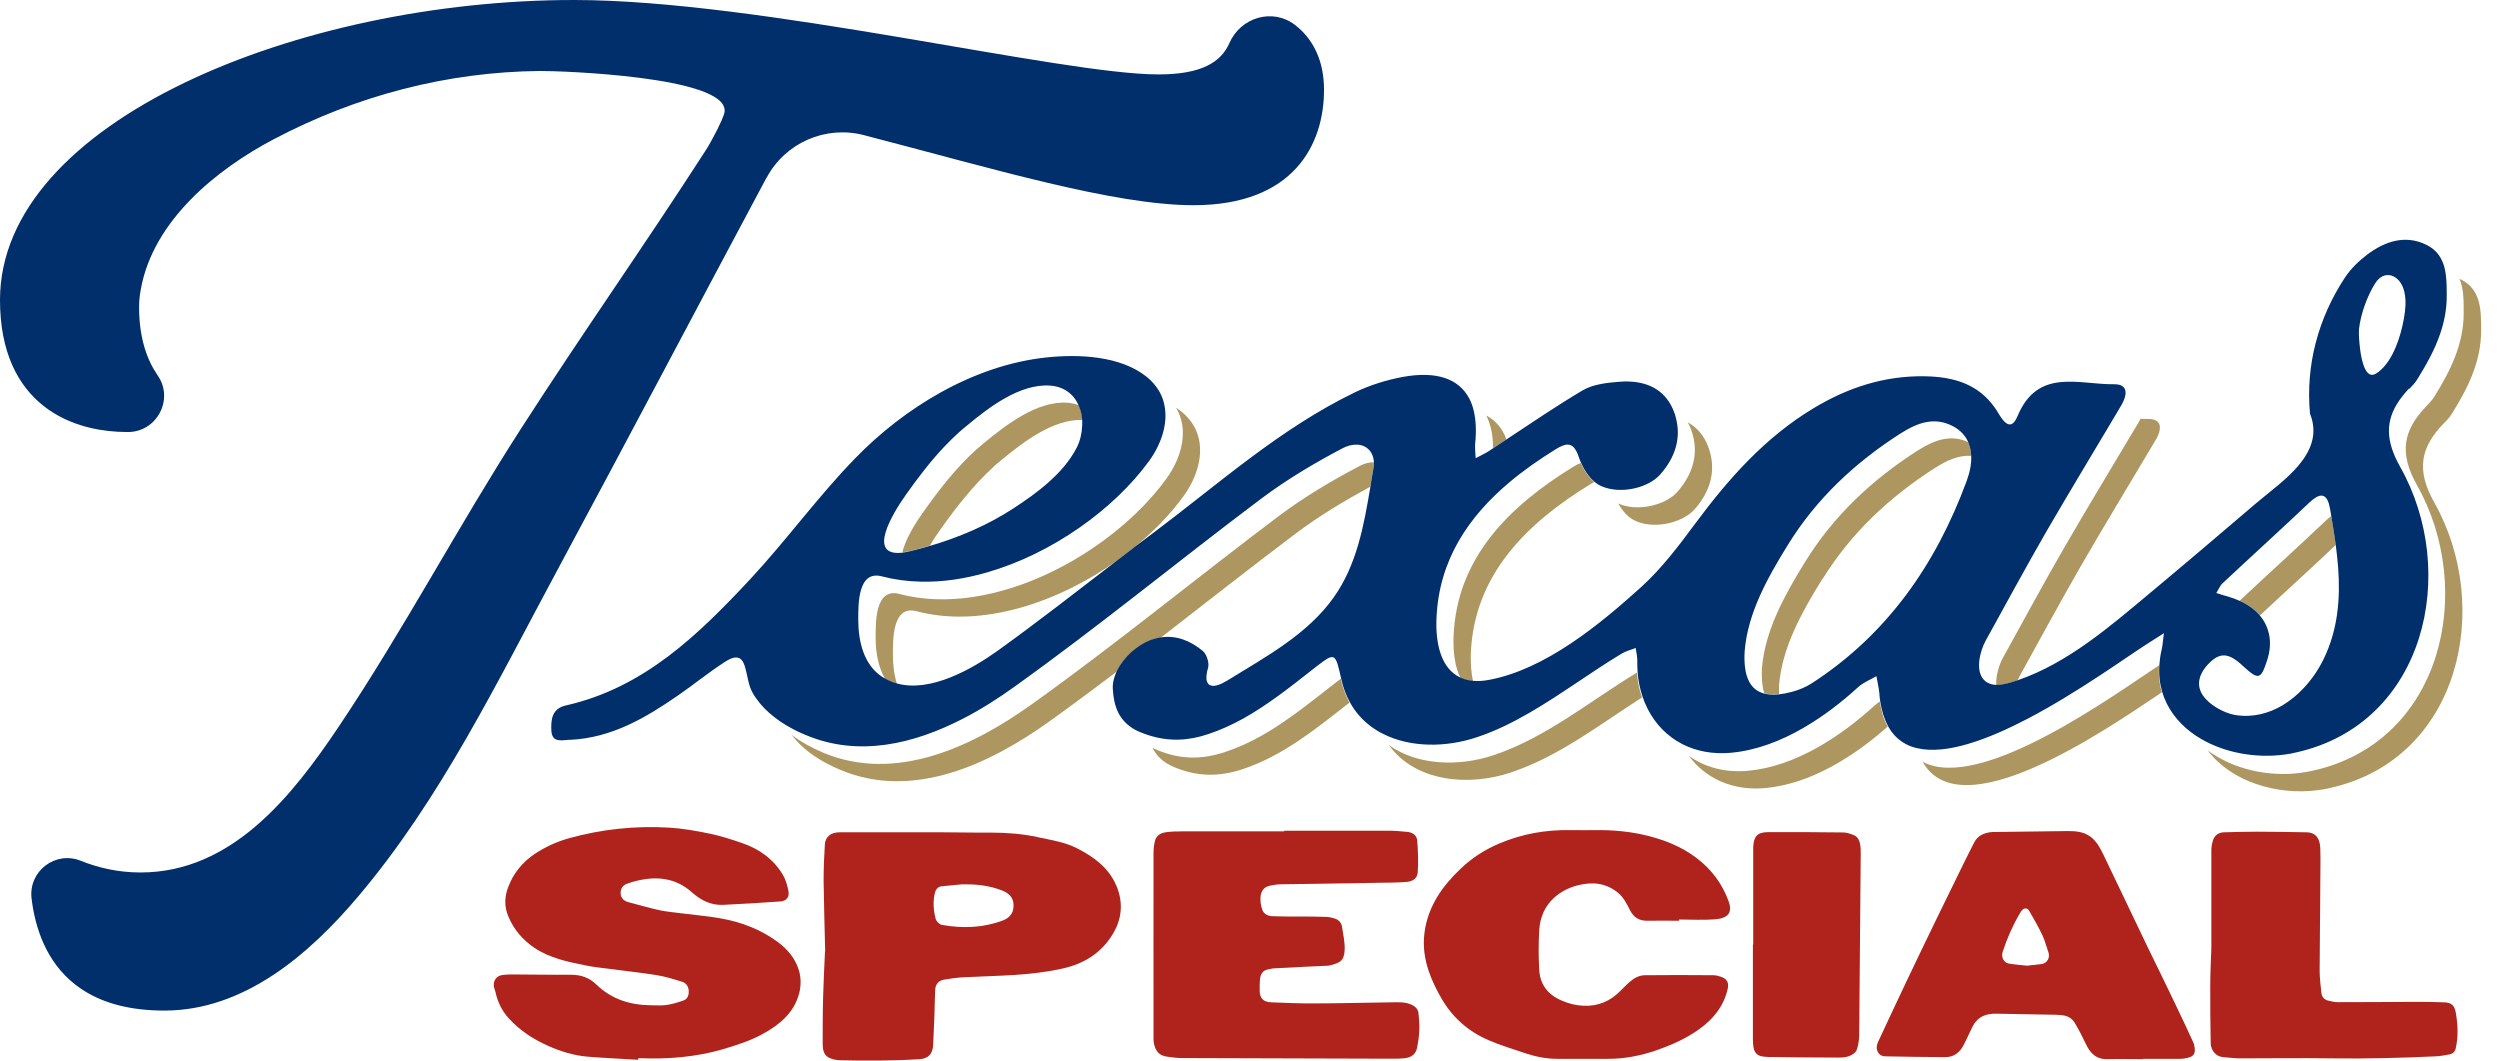
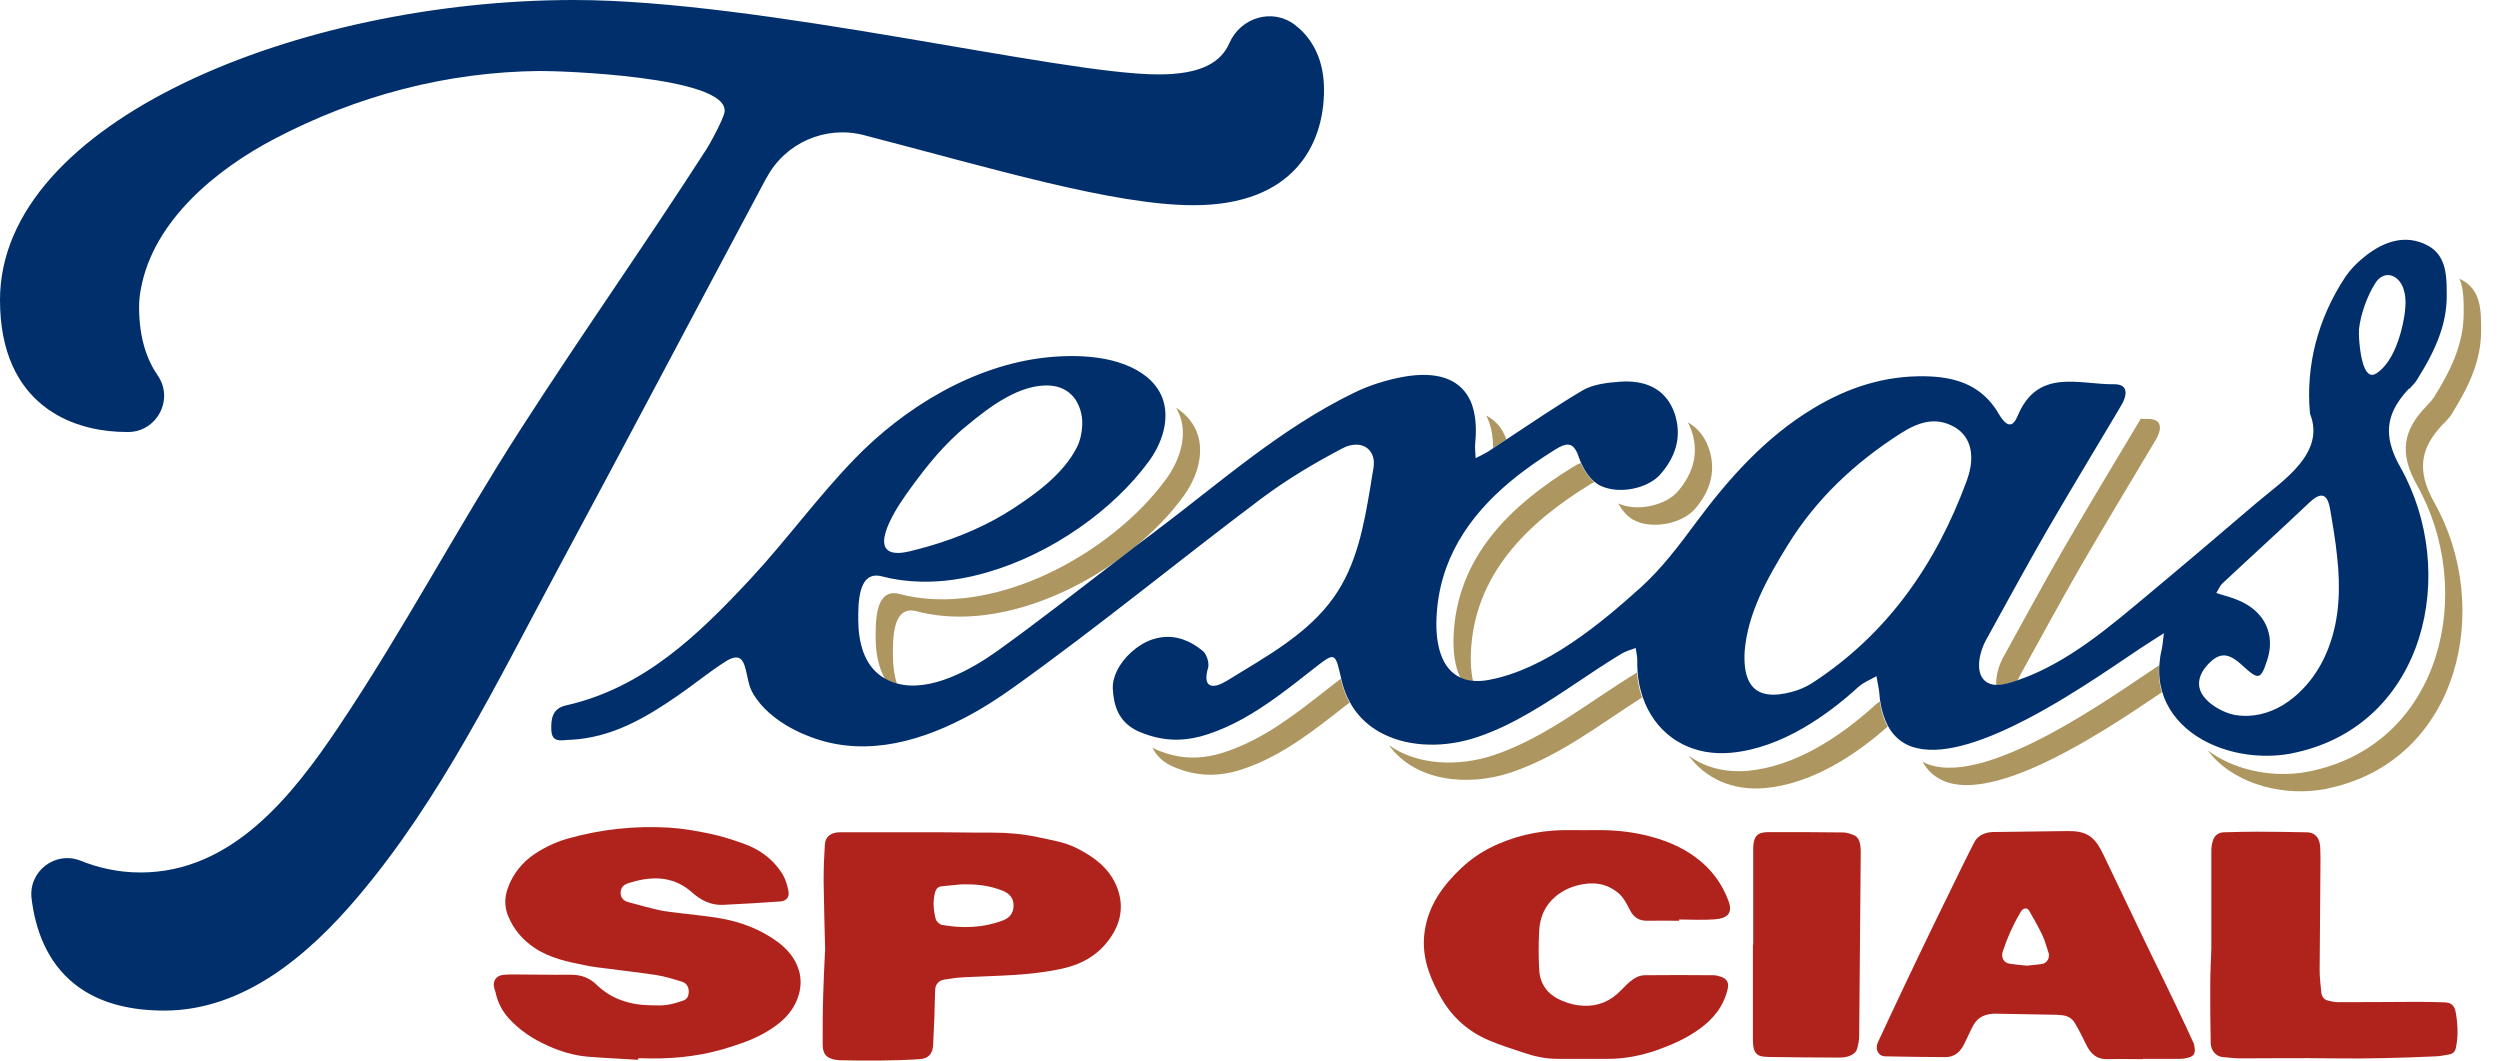
<svg xmlns="http://www.w3.org/2000/svg" width="99" height="42" viewBox="0 0 99 42" fill="none">
  <path d="M25.255 41.967C24.591 41.924 23.92 41.899 23.255 41.843C22.72 41.794 22.203 41.64 21.711 41.418C21.114 41.153 20.584 40.808 20.148 40.327C19.883 40.037 19.711 39.692 19.625 39.303C19.612 39.242 19.587 39.18 19.569 39.118C19.501 38.859 19.649 38.631 19.92 38.607C20.031 38.594 20.148 38.588 20.265 38.588C21.046 38.588 21.834 38.607 22.615 38.6C23.009 38.6 23.341 38.718 23.618 38.989C24.215 39.569 24.948 39.797 25.766 39.809C25.975 39.809 26.191 39.827 26.394 39.797C26.615 39.766 26.837 39.698 27.052 39.624C27.224 39.569 27.28 39.42 27.274 39.242C27.267 39.063 27.169 38.927 27.015 38.878C26.677 38.773 26.338 38.668 25.994 38.613C25.36 38.514 24.72 38.446 24.08 38.36C23.784 38.323 23.483 38.292 23.194 38.231C22.486 38.089 21.778 37.947 21.163 37.534C20.695 37.219 20.344 36.806 20.129 36.289C19.969 35.913 19.975 35.53 20.117 35.148C20.326 34.581 20.695 34.131 21.2 33.798C21.606 33.533 22.037 33.335 22.511 33.2C23.815 32.836 25.144 32.694 26.492 32.774C27.034 32.805 27.581 32.904 28.117 33.015C28.554 33.107 28.978 33.243 29.403 33.391C30.08 33.625 30.64 34.032 31.009 34.655C31.12 34.846 31.181 35.074 31.224 35.296C31.267 35.524 31.138 35.678 30.91 35.697C30.154 35.752 29.397 35.795 28.64 35.832C28.154 35.857 27.747 35.647 27.397 35.333C26.751 34.76 26.006 34.686 25.2 34.883C25.077 34.914 24.948 34.951 24.831 34.994C24.658 35.056 24.566 35.197 24.578 35.388C24.584 35.549 24.701 35.678 24.867 35.721C25.292 35.832 25.711 35.956 26.135 36.048C26.394 36.104 26.658 36.122 26.917 36.159C27.446 36.227 27.975 36.27 28.504 36.362C29.329 36.504 30.104 36.794 30.788 37.294C31.188 37.589 31.495 37.953 31.637 38.428C31.729 38.736 31.723 39.063 31.637 39.371C31.427 40.117 30.88 40.567 30.24 40.925C29.723 41.215 29.157 41.393 28.591 41.56C27.532 41.862 26.449 41.948 25.348 41.905C25.323 41.905 25.298 41.905 25.274 41.905C25.274 41.917 25.274 41.936 25.274 41.948L25.255 41.967Z" fill="#AF231C" />
  <path d="M32.677 37.663C32.658 36.837 32.627 35.857 32.615 34.883C32.615 34.402 32.633 33.927 32.664 33.446C32.683 33.132 32.904 32.959 33.249 32.959C34.621 32.959 35.993 32.959 37.366 32.959C38.006 32.959 38.646 32.978 39.28 32.972C39.889 32.972 40.498 33.021 41.095 33.151C41.624 33.268 42.166 33.342 42.652 33.594C43.31 33.927 43.895 34.353 44.203 35.062C44.498 35.746 44.43 36.424 44.03 37.047C43.581 37.75 42.923 38.163 42.104 38.348C40.812 38.644 39.489 38.631 38.178 38.699C37.913 38.712 37.655 38.748 37.39 38.792C37.175 38.829 37.046 38.97 37.033 39.192C37.015 39.544 37.015 39.889 37.003 40.24C36.99 40.617 36.972 40.999 36.953 41.375C36.935 41.726 36.775 41.917 36.424 41.942C35.889 41.979 35.347 41.991 34.812 41.998C34.301 42.004 33.784 41.998 33.273 41.985C33.12 41.985 32.953 41.948 32.818 41.88C32.603 41.77 32.578 41.529 32.578 41.319C32.578 40.697 32.578 40.074 32.597 39.451C32.609 38.909 32.64 38.366 32.67 37.67L32.677 37.663ZM38.11 35.019C37.834 35.043 37.557 35.068 37.28 35.099C37.144 35.117 37.064 35.203 37.027 35.339C36.935 35.691 36.966 36.048 37.052 36.387C37.077 36.486 37.206 36.609 37.304 36.628C38.123 36.77 38.935 36.745 39.717 36.449C39.956 36.356 40.123 36.184 40.135 35.906C40.154 35.635 40.036 35.444 39.809 35.321C39.704 35.265 39.587 35.228 39.477 35.191C39.033 35.049 38.578 35.012 38.117 35.019H38.11Z" fill="#AF231C" />
-   <path d="M50.849 32.898C52.265 32.898 53.686 32.898 55.102 32.898C55.304 32.898 55.508 32.928 55.711 32.941C55.938 32.959 56.111 33.07 56.123 33.298C56.154 33.712 56.172 34.131 56.142 34.544C56.123 34.797 55.938 34.908 55.674 34.926C55.477 34.938 55.286 34.951 55.089 34.951C53.625 34.975 52.154 34.994 50.689 35.019C50.554 35.019 50.425 35.049 50.289 35.074C50.031 35.123 49.926 35.315 49.914 35.549C49.908 35.709 49.932 35.882 49.988 36.03C50.049 36.202 50.215 36.276 50.394 36.282C50.757 36.295 51.12 36.295 51.489 36.295C51.822 36.295 52.148 36.295 52.48 36.307C52.615 36.307 52.751 36.338 52.874 36.381C53.022 36.43 53.126 36.554 53.145 36.708C53.188 37.004 53.261 37.306 53.249 37.608C53.231 38.064 53.046 38.138 52.628 38.237C52.603 38.237 52.578 38.237 52.554 38.243C51.883 38.274 51.206 38.305 50.535 38.342C50.425 38.342 50.308 38.366 50.197 38.391C49.994 38.434 49.92 38.588 49.895 38.773C49.883 38.921 49.883 39.069 49.883 39.223C49.883 39.532 50.031 39.679 50.338 39.692C50.898 39.71 51.458 39.741 52.012 39.735C53.04 39.735 54.068 39.704 55.095 39.692C55.354 39.692 55.612 39.667 55.864 39.772C56.031 39.84 56.154 39.951 56.172 40.123C56.197 40.352 56.215 40.586 56.203 40.82C56.191 41.054 56.16 41.282 56.111 41.511C56.049 41.794 55.828 41.893 55.569 41.911C55.354 41.93 55.132 41.924 54.911 41.924C52.209 41.917 49.502 41.911 46.8 41.899C46.603 41.899 46.406 41.868 46.209 41.843C45.871 41.8 45.742 41.578 45.692 41.295C45.674 41.208 45.68 41.116 45.68 41.023C45.68 38.607 45.674 36.184 45.68 33.767C45.68 33.607 45.698 33.44 45.742 33.28C45.803 33.064 45.988 32.978 46.197 32.953C46.388 32.928 46.585 32.922 46.782 32.922C48.142 32.922 49.495 32.922 50.855 32.922C50.855 32.91 50.855 32.898 50.855 32.885L50.849 32.898Z" fill="#AF231C" />
  <path d="M84.868 41.942C84.407 41.942 83.939 41.93 83.478 41.942C83.028 41.961 82.782 41.726 82.604 41.35C82.468 41.06 82.321 40.777 82.161 40.506C82.05 40.321 81.871 40.222 81.656 40.203C81.576 40.197 81.496 40.185 81.416 40.185C80.628 40.173 79.841 40.16 79.053 40.142C78.653 40.136 78.327 40.253 78.13 40.623C78.056 40.764 77.988 40.919 77.915 41.067C77.847 41.202 77.791 41.338 77.712 41.467C77.558 41.72 77.336 41.862 77.034 41.862C76.241 41.856 75.447 41.85 74.653 41.831C74.376 41.825 74.241 41.547 74.364 41.276C74.733 40.487 75.102 39.692 75.478 38.903C75.878 38.064 76.278 37.226 76.684 36.393C77.028 35.684 77.379 34.975 77.724 34.266C77.878 33.958 78.025 33.656 78.185 33.348C78.314 33.107 78.53 33.002 78.788 32.959C78.862 32.947 78.936 32.947 79.01 32.947C79.97 32.935 80.924 32.922 81.884 32.91C82.204 32.91 82.511 32.935 82.782 33.132C83.028 33.317 83.164 33.576 83.293 33.841C83.588 34.451 83.878 35.062 84.167 35.666C84.45 36.258 84.733 36.85 85.016 37.441C85.268 37.959 85.521 38.477 85.773 38.995C86.031 39.525 86.284 40.062 86.536 40.592C86.641 40.814 86.745 41.042 86.85 41.27C86.862 41.301 86.881 41.332 86.887 41.369C86.954 41.689 86.936 41.856 86.493 41.917C86.364 41.936 86.234 41.93 86.105 41.93C85.693 41.93 85.275 41.93 84.862 41.93C84.862 41.93 84.862 41.93 84.862 41.936L84.868 41.942ZM80.29 38.237C80.493 38.218 80.678 38.2 80.856 38.175C81.065 38.144 81.188 37.922 81.121 37.725C81.041 37.503 80.985 37.263 80.887 37.053C80.727 36.714 80.542 36.387 80.351 36.06C80.284 35.943 80.148 35.95 80.062 36.054C80.031 36.091 80.007 36.134 79.982 36.178C79.699 36.658 79.478 37.164 79.305 37.694C79.238 37.898 79.342 38.12 79.552 38.157C79.804 38.2 80.056 38.218 80.29 38.243V38.237Z" fill="#AF231C" />
  <path d="M66.498 36.461C66.073 36.461 65.649 36.455 65.224 36.461C64.898 36.467 64.683 36.319 64.541 36.03C64.412 35.777 64.289 35.524 64.055 35.339C63.581 34.963 63.058 34.914 62.486 35.056C62.153 35.142 61.852 35.284 61.587 35.512C61.181 35.857 60.984 36.319 60.953 36.837C60.923 37.361 60.923 37.885 60.953 38.409C60.984 38.983 61.298 39.39 61.833 39.618C62.11 39.741 62.4 39.815 62.695 39.827C63.286 39.858 63.784 39.642 64.19 39.217C64.35 39.051 64.51 38.89 64.695 38.761C64.818 38.681 64.978 38.619 65.126 38.619C66.036 38.607 66.941 38.613 67.852 38.619C67.956 38.619 68.061 38.65 68.153 38.681C68.387 38.761 68.473 38.915 68.418 39.155C68.264 39.84 67.852 40.352 67.292 40.752C66.781 41.122 66.209 41.375 65.618 41.584C64.978 41.806 64.32 41.936 63.642 41.93C62.984 41.93 62.326 41.93 61.667 41.93C61.2 41.93 60.75 41.831 60.307 41.677C59.858 41.523 59.396 41.387 58.959 41.196C58.16 40.857 57.526 40.302 57.089 39.55C56.892 39.211 56.713 38.847 56.584 38.477C56.412 37.978 56.338 37.46 56.412 36.917C56.553 35.876 57.12 35.086 57.852 34.39C58.301 33.964 58.812 33.638 59.384 33.397C60.276 33.021 61.212 32.855 62.184 32.873C62.541 32.879 62.892 32.873 63.249 32.873C63.858 32.867 64.467 32.922 65.058 33.052C65.827 33.224 66.566 33.502 67.199 33.989C67.784 34.433 68.209 35.012 68.455 35.697C68.621 36.159 68.412 36.369 67.901 36.406C67.433 36.443 66.966 36.412 66.492 36.412C66.492 36.424 66.492 36.437 66.492 36.443L66.498 36.461Z" fill="#AF231C" />
  <path d="M87.569 37.54C87.569 36.171 87.569 34.926 87.569 33.675C87.569 33.539 87.594 33.397 87.637 33.268C87.704 33.07 87.865 32.965 88.068 32.959C88.498 32.947 88.935 32.935 89.366 32.935C90.018 32.935 90.671 32.947 91.329 32.959C91.538 32.959 91.717 33.039 91.809 33.237C91.858 33.342 91.877 33.465 91.883 33.588C91.895 33.841 91.889 34.094 91.889 34.353C91.877 35.709 91.865 37.065 91.858 38.422C91.858 38.718 91.895 39.02 91.926 39.316C91.945 39.47 92.037 39.587 92.191 39.624C92.32 39.655 92.455 39.686 92.585 39.686C93.618 39.686 94.652 39.679 95.68 39.673C96.049 39.673 96.418 39.679 96.787 39.692C97.071 39.698 97.2 39.815 97.249 40.099C97.329 40.567 97.354 41.036 97.249 41.511C97.218 41.652 97.126 41.733 96.984 41.757C96.806 41.788 96.627 41.825 96.455 41.831C95.101 41.893 93.741 41.93 92.388 41.911C91.151 41.893 89.914 41.911 88.677 41.911C88.461 41.911 88.252 41.874 88.037 41.862C87.741 41.843 87.551 41.584 87.544 41.313C87.532 40.555 87.52 39.797 87.526 39.038C87.526 38.502 87.557 37.959 87.569 37.546V37.54Z" fill="#AF231C" />
  <path d="M69.427 37.411C69.427 36.147 69.427 34.877 69.427 33.613C69.427 33.588 69.427 33.563 69.427 33.539C69.451 33.12 69.587 32.959 69.999 32.953C70.996 32.947 71.993 32.953 72.99 32.965C73.125 32.965 73.267 33.015 73.396 33.064C73.593 33.138 73.648 33.323 73.673 33.508C73.685 33.6 73.685 33.699 73.685 33.792C73.667 36.184 73.648 38.576 73.624 40.968C73.624 41.171 73.593 41.387 73.525 41.578C73.488 41.683 73.347 41.776 73.23 41.819C73.094 41.874 72.934 41.88 72.787 41.88C71.87 41.88 70.953 41.868 70.036 41.856C69.925 41.856 69.802 41.843 69.698 41.813C69.525 41.757 69.458 41.609 69.433 41.443C69.421 41.35 69.415 41.252 69.415 41.159C69.415 39.908 69.415 38.656 69.415 37.404C69.415 37.404 69.421 37.404 69.427 37.404V37.411Z" fill="#AF231C" />
-   <path d="M88.707 23.779C88.707 23.779 88.701 23.785 88.695 23.792C89.027 23.94 89.292 24.137 89.495 24.371C90.492 23.434 91.507 22.522 92.498 21.578C92.449 21.196 92.387 20.814 92.319 20.432C92.258 20.475 92.196 20.53 92.129 20.592C90.996 21.665 89.839 22.713 88.701 23.779H88.707Z" fill="#AD965F" />
  <path d="M76.135 30.166C77.624 32.818 83.144 29.081 85.606 27.417C85.513 27.09 85.47 26.733 85.501 26.344C83.692 27.54 78.412 31.387 76.135 30.166Z" fill="#AD965F" />
  <path d="M64.086 19.945C64.234 20.203 64.431 20.444 64.659 20.573C65.391 20.993 66.615 20.74 67.12 20.154C67.742 19.439 67.988 18.594 67.643 17.682C67.477 17.25 67.206 16.93 66.837 16.726C66.886 16.813 66.923 16.899 66.96 16.991C67.305 17.904 67.058 18.748 66.437 19.464C65.957 20.018 64.825 20.277 64.086 19.938V19.945Z" fill="#AD965F" />
-   <path d="M39.336 18.489C39.44 18.397 39.545 18.305 39.656 18.218C40.505 17.515 41.693 16.597 42.862 16.628C42.843 16.424 42.8 16.227 42.72 16.048C42.591 15.999 42.449 15.962 42.289 15.95C41.089 15.857 39.852 16.813 38.979 17.534C38.874 17.626 38.763 17.713 38.659 17.805C37.865 18.514 37.163 19.427 36.548 20.296C36.283 20.666 35.846 21.35 35.736 21.874C35.834 21.862 35.945 21.843 36.068 21.813C36.32 21.751 36.572 21.683 36.825 21.609C36.966 21.363 37.114 21.141 37.231 20.98C37.846 20.111 38.554 19.205 39.342 18.489H39.336Z" fill="#AD965F" />
  <path d="M96.762 16.782C96.879 16.659 97.002 16.535 97.088 16.393C97.722 15.376 98.258 14.322 98.252 13.083C98.252 12.318 98.264 11.48 97.464 11.073C97.445 11.06 97.421 11.054 97.396 11.042C97.569 11.449 97.562 11.936 97.562 12.398C97.562 13.631 97.033 14.692 96.399 15.709C96.307 15.851 96.19 15.974 96.073 16.097C95.162 17.047 94.996 17.947 95.716 19.217C98.055 23.379 96.719 29.359 91.618 30.512C91.452 30.549 91.285 30.58 91.119 30.604C89.821 30.777 88.412 30.456 87.427 29.716C88.332 30.937 90.153 31.511 91.802 31.289C91.969 31.27 92.135 31.239 92.301 31.196C97.402 30.043 98.738 24.057 96.399 19.901C95.679 18.625 95.845 17.731 96.756 16.782H96.762Z" fill="#AD965F" />
  <path d="M62.978 19.174C63.033 19.143 63.082 19.112 63.132 19.088C62.91 18.903 62.719 18.619 62.602 18.335C62.51 18.366 62.412 18.416 62.295 18.489C59.796 20.025 57.685 22.072 57.562 25.191C57.538 25.814 57.612 26.406 57.839 26.856C57.981 26.924 58.147 26.961 58.332 26.979C58.258 26.64 58.233 26.264 58.245 25.875C58.368 22.756 60.473 20.709 62.978 19.174Z" fill="#AD965F" />
  <path d="M53.095 26.88C52.966 26.973 52.806 27.102 52.597 27.263C51.335 28.249 50.08 29.26 48.517 29.778C47.6 30.086 46.726 30.086 45.809 29.692C45.748 29.667 45.692 29.636 45.637 29.612C45.797 29.932 46.062 30.197 46.492 30.376C47.415 30.765 48.283 30.765 49.2 30.462C50.757 29.945 52.019 28.933 53.28 27.947C53.335 27.904 53.391 27.861 53.44 27.824C53.298 27.559 53.181 27.269 53.108 26.936C53.108 26.917 53.102 26.899 53.095 26.88Z" fill="#AD965F" />
-   <path d="M45.624 25.339C45.735 25.302 45.846 25.271 45.956 25.259C47.741 23.878 49.507 22.485 51.31 21.128C52.233 20.432 53.243 19.827 54.264 19.273C54.301 19.032 54.344 18.798 54.381 18.564C54.4 18.471 54.4 18.385 54.4 18.305C54.227 18.305 54.036 18.348 53.84 18.453C52.726 19.038 51.63 19.692 50.627 20.444C47.353 22.91 44.184 25.512 40.855 27.892C38.517 29.562 35.47 31.017 32.59 29.803C32.166 29.624 31.729 29.39 31.354 29.1C31.821 29.741 32.566 30.191 33.28 30.487C36.16 31.702 39.206 30.247 41.544 28.576C42.449 27.928 43.335 27.269 44.221 26.597C44.486 26.042 45.046 25.543 45.63 25.345L45.624 25.339Z" fill="#AD965F" />
  <path d="M59.655 17.404C59.501 16.973 59.237 16.652 58.855 16.455C59.034 16.8 59.126 17.232 59.126 17.75C59.304 17.633 59.477 17.522 59.655 17.398V17.404Z" fill="#AD965F" />
-   <path d="M72.166 22.941C73.286 21.122 74.818 19.686 76.621 18.533C77.101 18.224 77.569 18.021 78.061 18.052C78.055 17.855 78.018 17.676 77.95 17.515C77.249 17.183 76.603 17.423 75.938 17.842C74.135 18.995 72.603 20.432 71.483 22.25C70.664 23.576 69.901 24.951 69.772 26.461C69.753 26.868 69.784 27.195 69.864 27.454C70.03 27.497 70.227 27.509 70.449 27.485C70.449 27.38 70.449 27.269 70.449 27.145C70.572 25.635 71.341 24.26 72.159 22.935L72.166 22.941Z" fill="#AD965F" />
  <path d="M59.162 29.901C57.765 30.37 56.122 30.314 55.002 29.507C56.03 30.943 58.122 31.165 59.845 30.586C61.747 29.945 63.353 28.687 65.021 27.62C64.916 27.312 64.848 26.979 64.824 26.634C62.977 27.75 61.242 29.199 59.162 29.901Z" fill="#AD965F" />
  <path d="M79.317 26.048C79.175 26.307 79.027 26.751 79.052 27.127C79.323 27.133 79.624 27.041 79.846 26.961C79.864 26.961 79.883 26.948 79.901 26.942C79.932 26.862 79.969 26.794 80 26.732C80.794 25.296 81.575 23.853 82.394 22.429C83.366 20.746 84.381 19.081 85.372 17.411C85.606 17.016 85.643 16.591 85.077 16.591C84.972 16.591 84.867 16.591 84.763 16.584C84.744 16.634 84.72 16.677 84.689 16.726C83.692 18.397 82.683 20.062 81.71 21.745C80.892 23.163 80.111 24.612 79.317 26.048Z" fill="#AD965F" />
  <path d="M74.252 27.922C72.886 29.168 71.101 30.351 69.218 30.524C68.289 30.604 67.489 30.376 66.874 29.926C67.52 30.808 68.585 31.326 69.901 31.208C71.704 31.042 73.415 29.957 74.751 28.773C74.603 28.508 74.498 28.175 74.443 27.78C74.375 27.824 74.314 27.867 74.252 27.922Z" fill="#AD965F" />
  <path d="M44.892 21.695C45.667 21.067 46.344 20.37 46.867 19.649C47.618 18.619 47.889 17.201 46.793 16.307C46.725 16.252 46.652 16.196 46.572 16.147C47.095 17.01 46.799 18.12 46.184 18.964C44.03 21.924 39.335 24.507 35.612 23.52C34.652 23.268 34.676 24.636 34.676 25.259C34.676 25.808 34.769 26.399 35.046 26.88C35.199 26.967 35.353 27.035 35.519 27.078C35.403 26.714 35.359 26.319 35.359 25.943C35.359 25.321 35.335 23.952 36.295 24.205C38.879 24.889 41.932 23.853 44.276 22.17L44.892 21.695Z" fill="#AD965F" />
  <path d="M95.396 15.413C95.513 15.29 95.636 15.166 95.722 15.025C96.079 14.451 96.411 13.859 96.626 13.231C96.793 12.75 96.891 12.25 96.891 11.714C96.891 11.437 96.891 11.153 96.854 10.882C96.83 10.697 96.793 10.524 96.719 10.358C96.608 10.092 96.417 9.864 96.103 9.704C95.266 9.279 94.442 9.55 93.728 10.092C93.396 10.345 93.082 10.653 92.854 10.999C91.802 12.602 91.297 14.464 91.476 16.381C92.11 17.959 90.374 19.051 89.359 19.914C87.95 21.116 86.54 22.318 85.119 23.502C83.531 24.827 81.888 26.252 79.907 26.936C79.888 26.942 79.87 26.948 79.851 26.954C79.63 27.028 79.328 27.127 79.057 27.121C78.885 27.121 78.731 27.072 78.602 26.961C78.183 26.591 78.417 25.758 78.639 25.358C79.433 23.921 80.214 22.478 81.033 21.054C81.919 19.532 82.83 18.021 83.734 16.504C83.827 16.35 83.919 16.196 84.011 16.036C84.036 15.993 84.06 15.943 84.085 15.894C84.245 15.543 84.22 15.21 83.716 15.216C82.325 15.234 80.694 14.556 79.894 16.48C79.814 16.671 79.734 16.763 79.648 16.8C79.642 16.8 79.636 16.8 79.63 16.8C79.519 16.831 79.408 16.745 79.303 16.615C79.248 16.541 79.193 16.461 79.137 16.369C79.094 16.289 79.045 16.215 78.996 16.147C78.344 15.216 77.377 14.92 76.239 14.901C74.621 14.87 73.168 15.351 71.808 16.171C69.894 17.324 68.448 18.958 67.131 20.734C66.479 21.615 65.808 22.503 65.002 23.237C63.359 24.723 61.193 26.511 58.959 26.924C58.731 26.967 58.522 26.979 58.337 26.961C58.153 26.948 57.993 26.905 57.845 26.837C57.082 26.498 56.842 25.53 56.885 24.488C56.977 22.176 58.159 20.456 59.778 19.094C60.344 18.619 60.965 18.187 61.611 17.787C61.993 17.552 62.227 17.522 62.411 17.842C62.454 17.916 62.491 18.009 62.528 18.12C62.547 18.187 62.578 18.255 62.608 18.323C62.731 18.607 62.916 18.89 63.138 19.075C63.187 19.118 63.242 19.155 63.297 19.192C63.334 19.211 63.371 19.235 63.408 19.248C63.544 19.309 63.697 19.353 63.858 19.377C64.547 19.482 65.371 19.229 65.759 18.773C66.331 18.12 66.584 17.361 66.362 16.535C66.344 16.455 66.319 16.375 66.288 16.301C66.251 16.208 66.214 16.116 66.165 16.036C65.796 15.358 65.094 15.043 64.134 15.117C63.642 15.154 63.088 15.216 62.676 15.456C61.648 16.067 60.657 16.739 59.661 17.398C59.482 17.515 59.31 17.633 59.131 17.75C59.076 17.787 59.021 17.817 58.971 17.855C58.805 17.965 58.614 18.046 58.436 18.144C58.43 17.953 58.399 17.756 58.417 17.565C58.467 17.072 58.448 16.64 58.362 16.276C58.319 16.091 58.258 15.919 58.178 15.771C57.759 14.988 56.873 14.686 55.55 14.926C54.898 15.049 54.239 15.253 53.642 15.543C50.688 16.973 48.258 19.162 45.661 21.11C45.402 21.301 45.15 21.498 44.891 21.689C44.891 21.689 44.879 21.695 44.879 21.702C44.676 21.856 44.479 22.01 44.276 22.164C42.694 23.379 41.125 24.605 39.513 25.765C38.498 26.492 36.848 27.435 35.519 27.065C35.353 27.022 35.199 26.954 35.045 26.868C35.008 26.85 34.965 26.825 34.928 26.8C34.196 26.313 33.993 25.395 33.987 24.562C33.987 23.94 33.962 22.571 34.922 22.824C35.415 22.953 35.925 23.021 36.442 23.033C37.316 23.058 38.215 22.922 39.101 22.663C41.661 21.924 44.104 20.173 45.495 18.268C46.018 17.552 46.307 16.652 46.067 15.869C46.024 15.727 45.962 15.586 45.882 15.456C45.765 15.271 45.618 15.092 45.421 14.932C44.374 14.081 42.701 14.02 41.433 14.155C38.553 14.464 35.815 16.134 33.845 18.169C32.381 19.679 31.138 21.399 29.704 22.941C27.655 25.136 25.501 27.238 22.412 27.935C21.858 28.058 21.815 28.489 21.833 28.921C21.858 29.402 22.19 29.322 22.522 29.297C22.541 29.297 22.565 29.297 22.584 29.297C24.221 29.217 25.556 28.434 26.849 27.54C27.476 27.108 28.067 26.622 28.701 26.215C29.008 26.011 29.199 25.999 29.322 26.091C29.476 26.208 29.525 26.486 29.593 26.782C29.636 26.991 29.685 27.213 29.778 27.386C29.827 27.485 29.882 27.571 29.95 27.663C30.147 27.947 30.393 28.188 30.67 28.403C30.811 28.514 30.965 28.619 31.119 28.712C31.378 28.866 31.642 29.001 31.907 29.106C34.011 29.994 36.196 29.457 38.135 28.459C38.855 28.089 39.538 27.651 40.171 27.195C43.501 24.815 46.67 22.207 49.944 19.747C50.947 18.995 52.042 18.342 53.156 17.756C53.353 17.651 53.538 17.608 53.71 17.608C54.097 17.608 54.381 17.873 54.405 18.292C54.405 18.372 54.405 18.459 54.387 18.551C54.344 18.785 54.307 19.026 54.27 19.26C54.011 20.802 53.734 22.367 52.811 23.662C51.784 25.111 50.141 25.999 48.664 26.911C48.621 26.936 48.584 26.961 48.541 26.985C48.541 26.985 48.541 26.985 48.535 26.985C48.147 27.226 47.648 27.312 47.802 26.597C47.808 26.554 47.821 26.504 47.839 26.455C47.864 26.369 47.858 26.252 47.827 26.134C47.79 25.993 47.716 25.845 47.63 25.777C47.144 25.376 46.59 25.148 45.968 25.241C45.858 25.259 45.747 25.284 45.636 25.321C45.051 25.518 44.491 26.023 44.227 26.572C44.116 26.806 44.054 27.053 44.067 27.281C44.104 27.959 44.301 28.551 44.971 28.909C45.027 28.94 45.082 28.964 45.144 28.989C45.261 29.038 45.378 29.081 45.495 29.118C46.288 29.371 47.051 29.34 47.851 29.069C48.337 28.909 48.799 28.693 49.236 28.453C50.196 27.916 51.064 27.232 51.925 26.554C52.664 25.98 52.818 25.826 52.971 26.307C53.014 26.443 53.051 26.622 53.107 26.856C53.107 26.874 53.113 26.893 53.119 26.911C53.193 27.238 53.304 27.534 53.451 27.799C53.673 28.212 53.974 28.539 54.331 28.798C54.467 28.896 54.608 28.983 54.762 29.057C55.845 29.612 57.267 29.605 58.491 29.192C59.211 28.952 59.888 28.619 60.547 28.237C61.814 27.509 62.996 26.615 64.233 25.875C64.399 25.777 64.59 25.734 64.774 25.66C64.787 25.752 64.805 25.838 64.817 25.931C64.83 26.005 64.836 26.079 64.836 26.153C64.836 26.307 64.836 26.455 64.848 26.603C64.873 26.954 64.941 27.281 65.045 27.589C65.273 28.261 65.673 28.823 66.208 29.211C66.337 29.309 66.479 29.39 66.627 29.47C67.174 29.747 67.827 29.877 68.553 29.809C69.55 29.716 70.516 29.346 71.408 28.829C72.208 28.366 72.947 27.793 73.587 27.207C73.79 27.022 74.067 26.917 74.307 26.776C74.344 27.004 74.399 27.226 74.424 27.454C74.424 27.466 74.424 27.472 74.424 27.485C74.43 27.577 74.442 27.67 74.454 27.756C74.516 28.157 74.621 28.483 74.762 28.748C74.941 29.075 75.174 29.303 75.457 29.457C75.599 29.538 75.759 29.593 75.931 29.63C77.076 29.895 78.707 29.291 80.3 28.459C82.313 27.404 84.263 25.98 85.064 25.475C85.273 25.345 85.482 25.21 85.691 25.074C85.667 25.241 85.654 25.407 85.63 25.573C85.617 25.635 85.611 25.703 85.593 25.765C85.55 25.95 85.525 26.134 85.513 26.307C85.482 26.695 85.525 27.053 85.617 27.38C85.808 28.04 86.22 28.582 86.762 28.995C86.897 29.1 87.045 29.192 87.193 29.279C88.128 29.815 89.328 30.031 90.454 29.883C90.62 29.864 90.787 29.834 90.953 29.79C96.054 28.637 97.389 22.651 95.051 18.496C94.454 17.442 94.466 16.646 95.008 15.863C95.119 15.703 95.254 15.536 95.408 15.376L95.396 15.413ZM35.858 19.612C36.319 18.964 36.824 18.292 37.384 17.7C37.575 17.497 37.772 17.306 37.968 17.127C38.073 17.035 38.178 16.942 38.288 16.856C39.162 16.128 40.399 15.179 41.599 15.271C41.931 15.296 42.196 15.419 42.393 15.598C42.535 15.721 42.639 15.882 42.713 16.054C42.793 16.233 42.842 16.43 42.855 16.634C42.855 16.708 42.861 16.776 42.855 16.85C42.842 17.152 42.775 17.46 42.639 17.725C42.11 18.755 41.064 19.525 40.116 20.142C39.101 20.802 37.974 21.282 36.812 21.622C36.559 21.695 36.307 21.763 36.054 21.825C35.931 21.856 35.821 21.874 35.722 21.887C34.301 22.041 35.371 20.302 35.852 19.624L35.858 19.612ZM69.088 25.789C69.211 24.279 69.981 22.904 70.799 21.578C71.919 19.76 73.451 18.323 75.254 17.17C75.95 16.726 76.627 16.486 77.377 16.899C77.642 17.047 77.839 17.263 77.95 17.528C78.017 17.688 78.054 17.867 78.06 18.064C78.073 18.36 78.011 18.693 77.876 19.057C76.663 22.343 74.743 25.111 71.765 27.047C71.519 27.207 71.236 27.324 70.959 27.398C70.774 27.448 70.602 27.479 70.448 27.497C70.227 27.522 70.03 27.509 69.864 27.466C69.291 27.318 69.033 26.77 69.088 25.789ZM87.433 27.762C86.953 27.331 86.977 26.8 87.433 26.313C87.894 25.82 88.245 25.832 88.817 26.369C89.433 26.936 89.525 26.917 89.771 26.171C89.9 25.783 89.925 25.413 89.845 25.08C89.808 24.926 89.753 24.778 89.673 24.636C89.624 24.544 89.562 24.457 89.488 24.371C89.291 24.137 89.02 23.94 88.688 23.792C88.546 23.73 88.399 23.674 88.233 23.625C88.171 23.607 88.103 23.588 88.042 23.57C87.95 23.539 87.857 23.514 87.765 23.483C87.851 23.354 87.906 23.194 88.017 23.095C89.156 22.028 90.313 20.98 91.445 19.907C91.851 19.519 92.11 19.525 92.233 19.982C92.245 20.031 92.257 20.086 92.27 20.148C92.288 20.241 92.3 20.339 92.319 20.438C92.38 20.814 92.448 21.196 92.497 21.584C92.534 21.88 92.565 22.176 92.59 22.466C92.682 23.699 92.583 24.932 92.017 26.097C91.814 26.511 91.55 26.905 91.223 27.25C90.977 27.515 90.694 27.744 90.393 27.928C89.839 28.255 89.205 28.422 88.534 28.317C88.51 28.317 88.491 28.311 88.466 28.305C88.251 28.261 88.03 28.169 87.826 28.052C87.685 27.972 87.55 27.873 87.433 27.768V27.762ZM94.097 14.79C93.703 15.043 93.525 14.365 93.457 13.804C93.42 13.496 93.408 13.224 93.414 13.144V13.058C93.476 12.448 93.74 11.72 94.06 11.215C94.386 10.703 94.916 10.845 95.137 11.332C95.15 11.356 95.162 11.381 95.168 11.412C95.186 11.467 95.205 11.523 95.217 11.578C95.291 11.905 95.254 12.275 95.199 12.589C95.082 13.274 94.78 14.285 94.177 14.735C94.153 14.753 94.122 14.772 94.097 14.79Z" fill="#002F6C" />
  <path d="M30.357 7.041C31.095 5.654 32.689 4.957 34.209 5.351C39.274 6.665 44.104 8.126 47.261 8.126C51.249 8.126 52.431 5.703 52.431 3.563C52.431 3.002 52.332 2.509 52.147 2.096C52.074 1.924 51.981 1.763 51.877 1.609C51.711 1.369 51.507 1.159 51.28 0.986C50.394 0.308 49.132 0.684 48.683 1.708C48.35 2.466 47.575 2.947 45.877 2.947C41.987 2.947 30.123 0 22.726 0C11.858 0 0 4.803 0 11.88C0 13.952 0.714 15.277 1.723 16.073C1.852 16.178 1.988 16.27 2.129 16.356C3.009 16.899 4.055 17.108 5.034 17.108H5.077C6.215 17.102 6.898 15.808 6.246 14.87C5.828 14.266 5.508 13.397 5.508 12.164C5.508 11.917 5.532 11.671 5.582 11.424C6.08 8.736 8.56 6.714 10.843 5.512C14.135 3.779 17.704 2.848 21.372 2.811C22.215 2.805 28.707 3.027 28.695 4.377C28.695 4.396 28.695 4.408 28.695 4.427C28.683 4.501 28.634 4.636 28.566 4.79C28.387 5.197 28.074 5.758 27.969 5.919C25.458 9.815 23.12 13.107 20.609 17.01C18.123 20.875 15.975 24.957 13.415 28.773C11.575 31.517 9.188 34.55 5.563 34.55C4.64 34.55 3.846 34.346 3.2 34.088C2.197 33.681 1.126 34.495 1.249 35.573C1.391 36.757 1.834 38.089 2.972 38.983C3.095 39.081 3.231 39.174 3.372 39.26C4.135 39.729 5.157 40.019 6.511 40.019C9.668 40.019 12.252 37.787 14.178 35.506C17.44 31.659 19.698 26.985 22.074 22.571C24.855 17.404 27.587 12.213 30.351 7.041H30.357Z" fill="#002F6C" />
</svg>